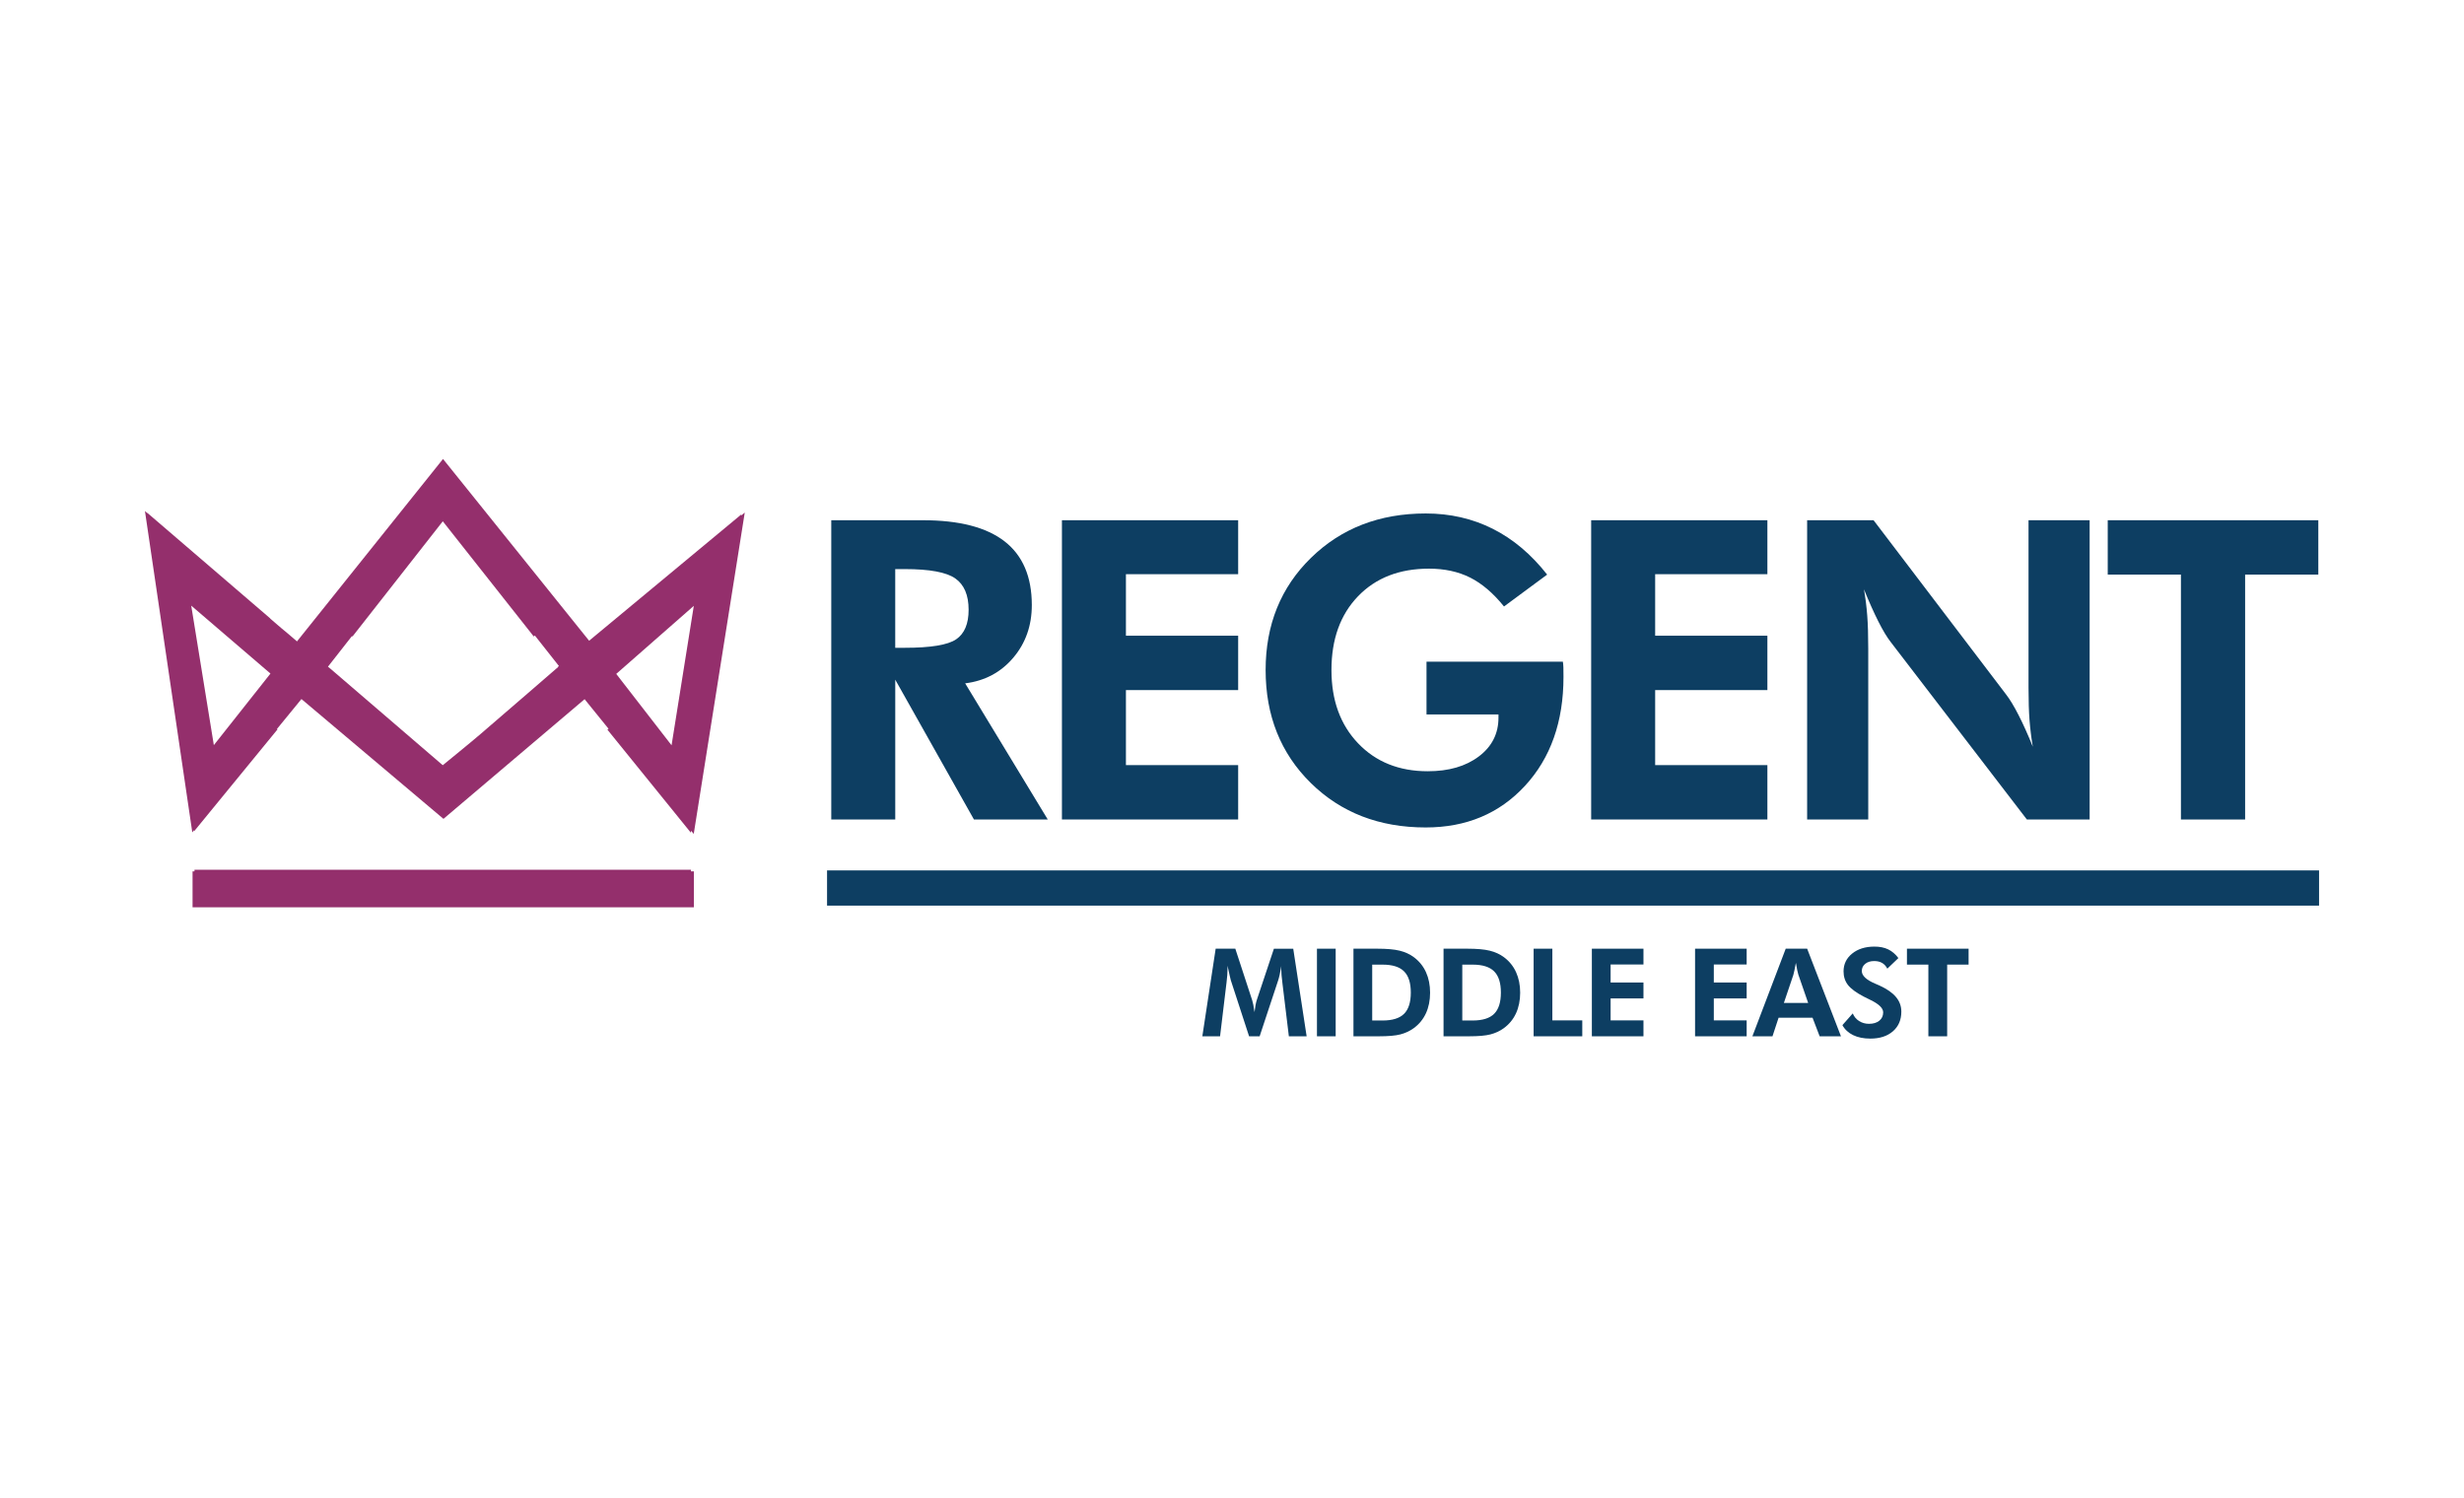
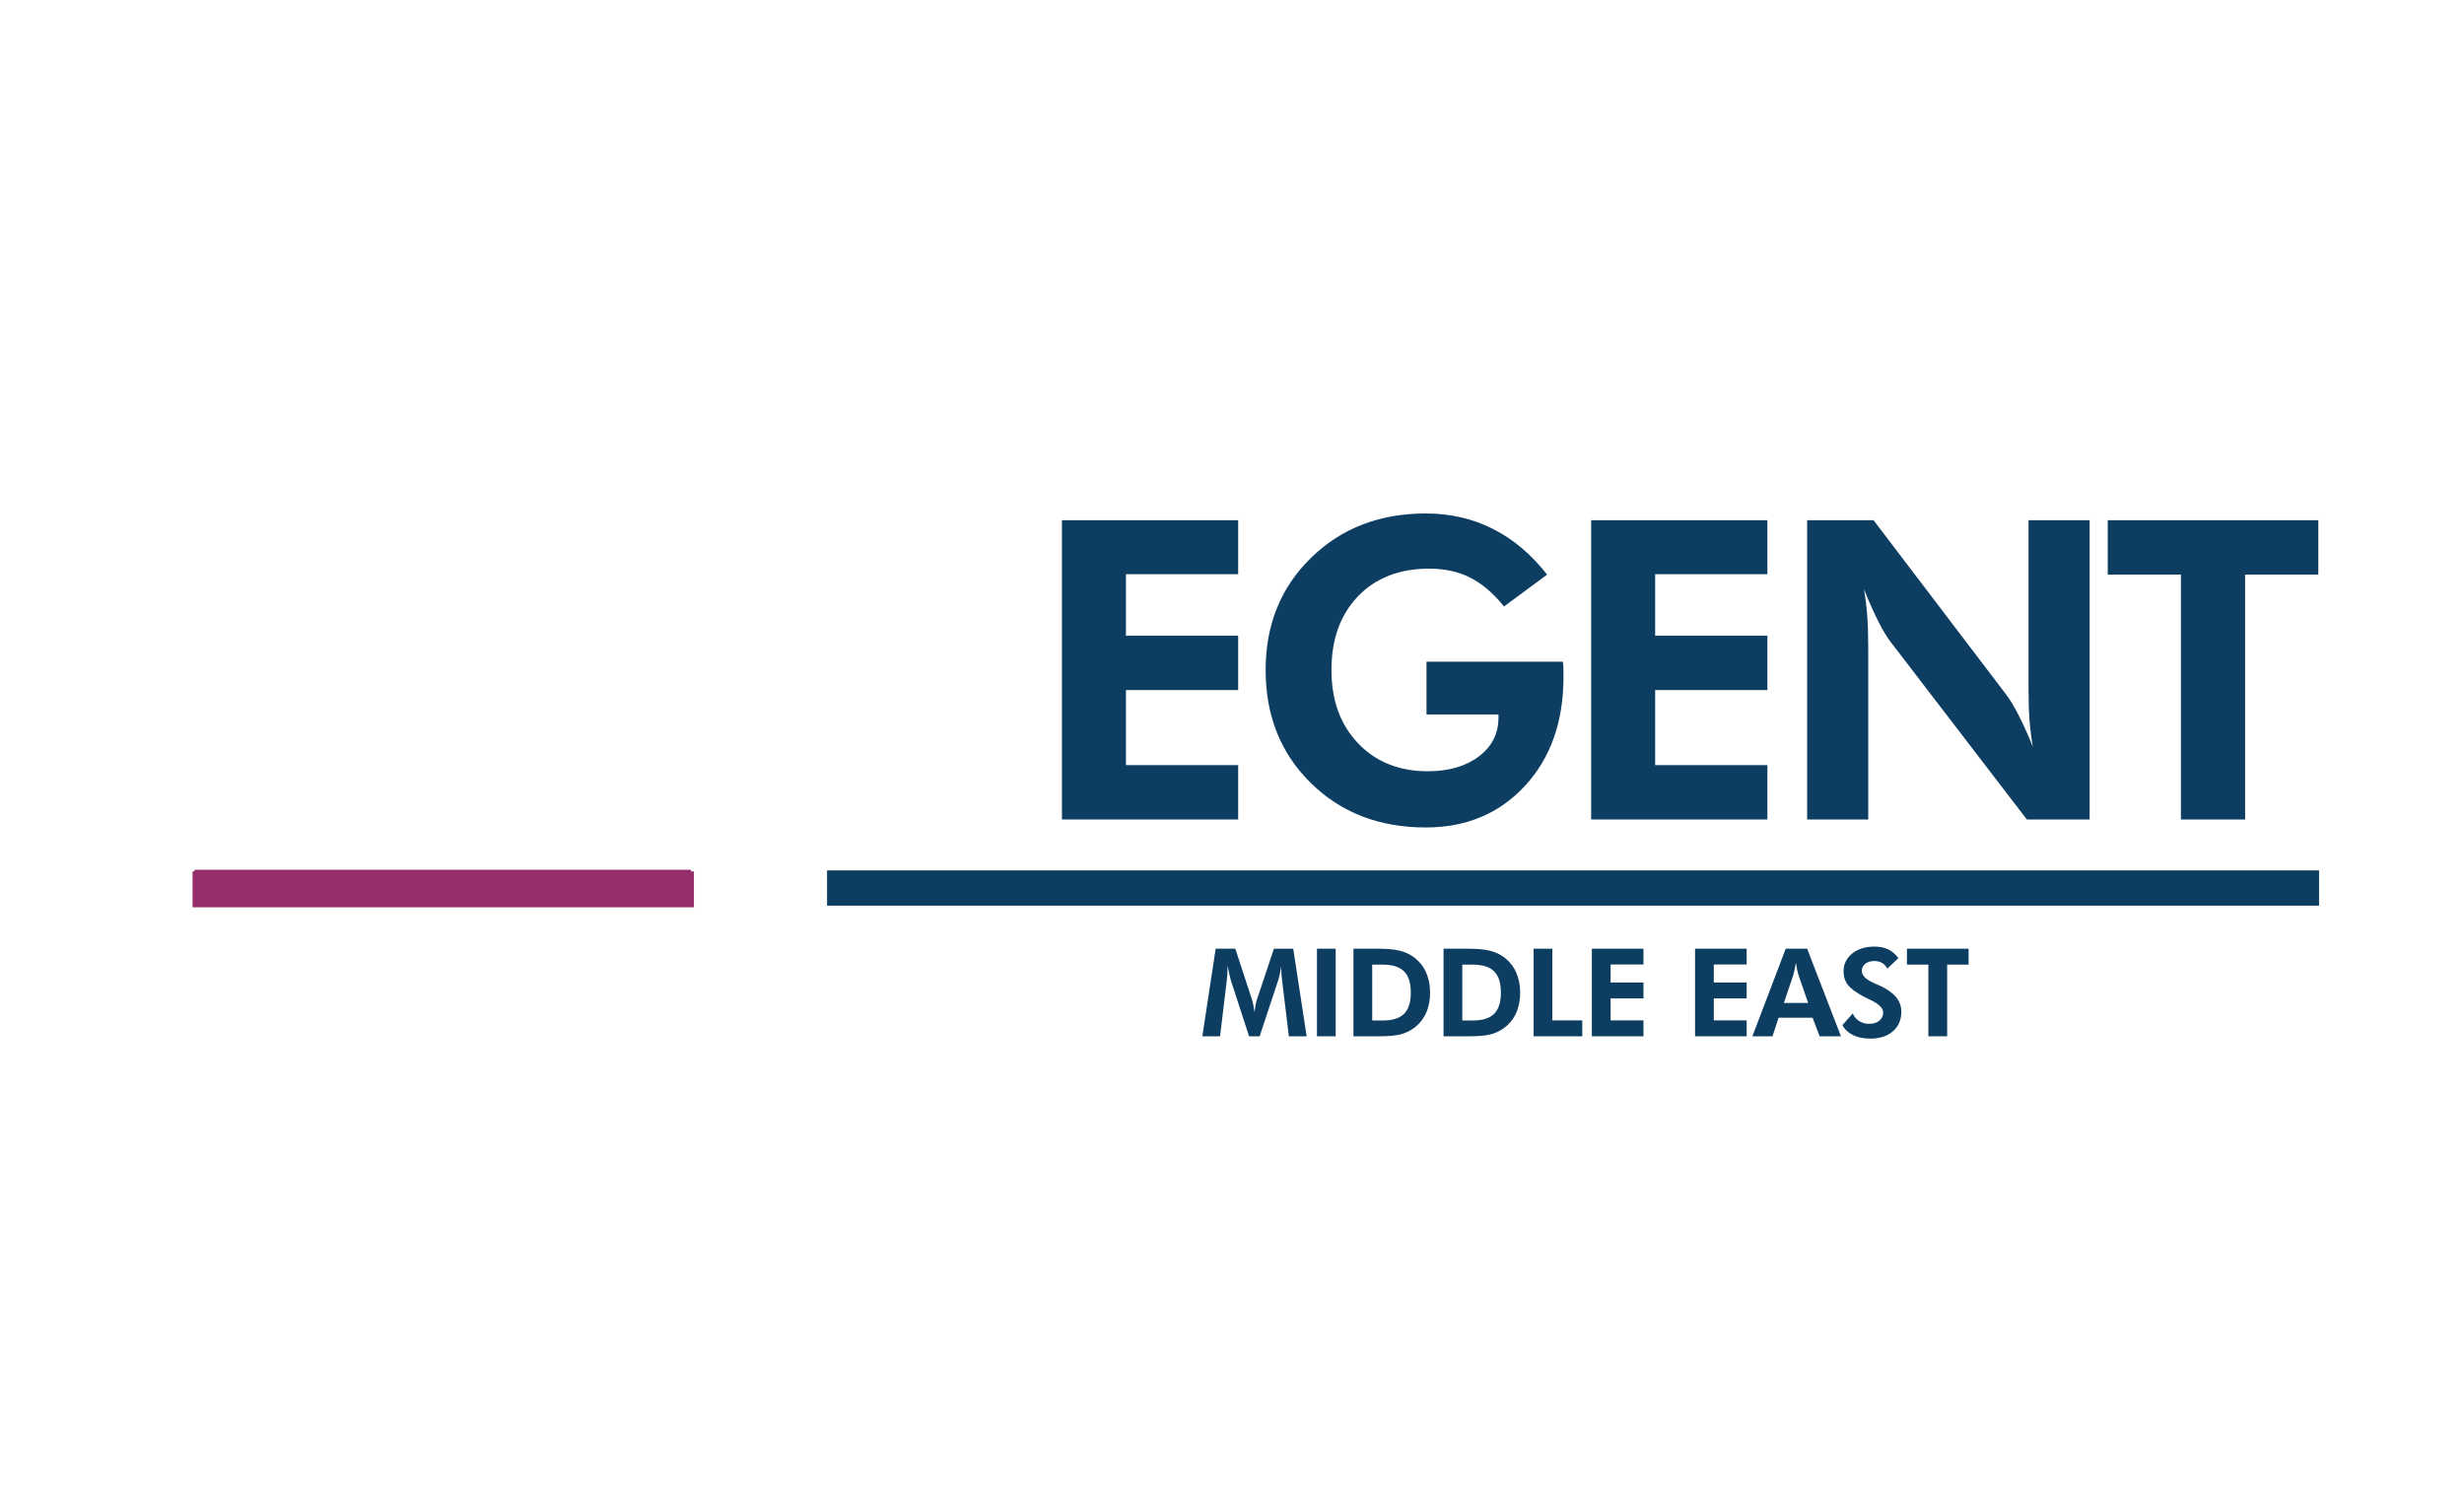
<svg xmlns="http://www.w3.org/2000/svg" viewBox="0 0 102 62" version="1.1" id="Layer_1">
  <defs>
    <style>
      .st0 {
        fill: #0d3e62;
      }

      .st1 {
        fill: #942f6c;
      }
    </style>
  </defs>
  <g>
    <polygon points="28.604 36.007 8.051 36.007 8.051 36.074 7.971 36.074 7.971 37.561 28.724 37.561 28.724 36.074 28.604 36.074 28.604 36.007" class="st1" />
-     <path d="M8.04,34.408l3.447-4.211-.022-.018,1.014-1.239c.276.233,5.879,4.96,5.879,4.96l5.842-4.954.991,1.224-.047.037,3.454,4.265.013-.08.107.132,2.112-13.304-.147.122.007-.047-6.303,5.231-6.048-7.525-6.045,7.552-.361-.31-.282-.234-.466-.4.004-.005-5.09-4.371v.01s-.099-.086-.099-.086l1.96,13.302.074-.091.006.038ZM11.196,27.885l-2.344,2.963c-.311-1.92-.62-3.823-.936-5.775l3.28,2.812ZM14.59,26.352l3.74-4.771,3.764,4.767.046-.039.998,1.264-.046.039.006.008s-2.233,1.934-3.202,2.765c-.47.403-1.568,1.294-1.568,1.294l-4.631-3.979-.121-.1.993-1.267.022.018ZM27.8,30.854l-2.29-2.955,3.211-2.817-.921,5.773Z" class="st1" />
  </g>
  <g id="REGENT">
-     <path d="M43.373,33.927h-3.055l-3.258-5.789v5.789h-2.649v-12.39h3.791c1.506,0,2.635.292,3.385.876.75.584,1.126,1.463,1.126,2.636,0,.852-.257,1.58-.77,2.183-.513.604-1.176.956-1.989,1.058l3.419,5.636ZM37.059,26.818h.398c1.072,0,1.78-.117,2.124-.351.344-.234.516-.642.516-1.223,0-.609-.185-1.042-.554-1.299-.37-.257-1.065-.385-2.086-.385h-.398v3.258Z" class="st0" />
    <path d="M43.96,33.927v-12.39h7.295v2.234h-4.646v2.547h4.646v2.251h-4.646v3.106h4.646v2.251h-7.295Z" class="st0" />
    <path d="M59.052,27.393h5.645c.011.073.018.152.021.237.003.085.004.214.004.389,0,1.856-.53,3.36-1.591,4.511-1.061,1.151-2.432,1.726-4.113,1.726-1.924,0-3.509-.614-4.756-1.841-1.247-1.227-1.87-2.786-1.87-4.676,0-1.873.626-3.422,1.879-4.646,1.253-1.224,2.835-1.836,4.748-1.836,1.01,0,1.935.212,2.776.635.841.423,1.591,1.055,2.251,1.896l-1.786,1.32c-.446-.553-.914-.952-1.405-1.198s-1.058-.368-1.701-.368c-1.224,0-2.203.381-2.937,1.143-.734.762-1.1,1.78-1.1,3.055,0,1.253.368,2.264,1.104,3.034s1.697,1.155,2.882,1.155c.869,0,1.574-.204,2.116-.614.542-.409.812-.944.812-1.604v-.135h-2.979v-2.183Z" class="st0" />
    <path d="M65.868,33.927v-12.39h7.295v2.234h-4.646v2.547h4.646v2.251h-4.646v3.106h4.646v2.251h-7.295Z" class="st0" />
    <path d="M74.808,33.927v-12.39h2.75l5.484,7.21c.158.203.331.49.52.859.189.37.385.805.588,1.308-.062-.367-.107-.731-.135-1.092-.028-.361-.042-.812-.042-1.354v-6.931h2.53v12.39h-2.598l-5.636-7.346c-.158-.203-.33-.489-.516-.859-.186-.369-.384-.811-.592-1.324.062.355.107.715.135,1.079.028.364.042.822.042,1.375v7.075h-2.53Z" class="st0" />
    <path d="M92.939,23.788v10.139h-2.657v-10.139h-3.03v-2.251h8.717v2.251h-3.03Z" class="st0" />
  </g>
  <rect height="1.458" width="61.763" y="36.034" x="34.237" class="st0" id="MIDDLE_LINE" />
  <g id="MIDDLE_EAST">
    <path d="M49.772,42.902l.552-3.627h.813l.699,2.136c.015.045.031.11.048.196.017.086.033.184.048.295.013-.112.028-.213.045-.301.017-.088.032-.153.047-.194l.711-2.131h.8l.555,3.627h-.736l-.265-2.188c-.02-.162-.033-.284-.04-.367-.007-.083-.01-.159-.01-.23,0-.038,0-.066.001-.085,0-.019.002-.036.004-.051-.025.142-.048.265-.071.368-.022.103-.043.181-.061.234l-.768,2.319h-.436l-.756-2.319c-.007-.021-.021-.081-.043-.178-.022-.097-.053-.239-.093-.426v.107c0,.168-.015.375-.045.619l-.002.01-.263,2.188h-.736Z" class="st0" />
    <path d="M54.517,42.902v-3.627h.775v3.627h-.775Z" class="st0" />
    <path d="M56.028,42.902v-3.627h.989c.39,0,.697.027.922.082s.422.145.592.272c.22.164.386.37.499.618.113.249.17.531.17.849,0,.322-.058.607-.173.856-.116.249-.285.454-.508.616-.165.119-.349.204-.551.256-.202.052-.498.078-.888.078h-1.05ZM56.804,42.248h.431c.406,0,.702-.092.888-.277.186-.185.279-.478.279-.879s-.093-.692-.279-.878c-.186-.186-.482-.279-.888-.279h-.431v2.314Z" class="st0" />
    <path d="M59.757,42.902v-3.627h.989c.39,0,.697.027.922.082s.422.145.592.272c.22.164.386.37.499.618.113.249.17.531.17.849,0,.322-.058.607-.173.856-.116.249-.285.454-.508.616-.165.119-.349.204-.551.256-.202.052-.498.078-.888.078h-1.05ZM60.533,42.248h.431c.406,0,.702-.092.888-.277.186-.185.279-.478.279-.879s-.093-.692-.279-.878c-.186-.186-.482-.279-.888-.279h-.431v2.314Z" class="st0" />
    <path d="M63.486,42.902v-3.627h.775v2.968h1.239v.659h-2.014Z" class="st0" />
    <path d="M65.897,42.902v-3.627h2.136v.654h-1.36v.746h1.36v.659h-1.36v.909h1.36v.659h-2.136Z" class="st0" />
    <path d="M70.169,42.902v-3.627h2.136v.654h-1.36v.746h1.36v.659h-1.36v.909h1.36v.659h-2.136Z" class="st0" />
    <path d="M72.542,42.902l1.38-3.627h.887l1.4,3.627h-.882l-.295-.77h-1.405l-.253.77h-.832ZM74.851,41.522l-.406-1.172c-.012-.035-.026-.094-.045-.178s-.037-.187-.057-.31c-.022.117-.042.223-.062.316-.02.093-.035.156-.045.187l-.391,1.157h1.006Z" class="st0" />
    <path d="M76.266,42.442l.431-.488c.054.134.142.239.263.316.121.077.256.115.406.115.182,0,.325-.043.431-.129.106-.086.159-.201.159-.347,0-.172-.176-.343-.528-.513-.114-.055-.204-.099-.27-.134-.317-.165-.537-.327-.659-.484-.122-.158-.183-.346-.183-.564,0-.299.118-.545.356-.737.237-.192.545-.289.923-.289.22,0,.409.038.569.115.159.077.3.197.422.36l-.458.438c-.055-.106-.127-.185-.217-.237-.09-.052-.199-.078-.326-.078-.154,0-.277.038-.372.115-.094.077-.141.176-.141.299,0,.192.187.367.56.525.074.031.131.056.171.074.307.14.535.299.683.476.148.177.222.378.222.605,0,.34-.116.612-.348.814-.232.202-.544.303-.935.303-.277,0-.515-.048-.713-.144-.198-.096-.346-.234-.443-.414Z" class="st0" />
    <path d="M80.605,39.934v2.968h-.778v-2.968h-.887v-.659h2.552v.659h-.887Z" class="st0" />
  </g>
</svg>